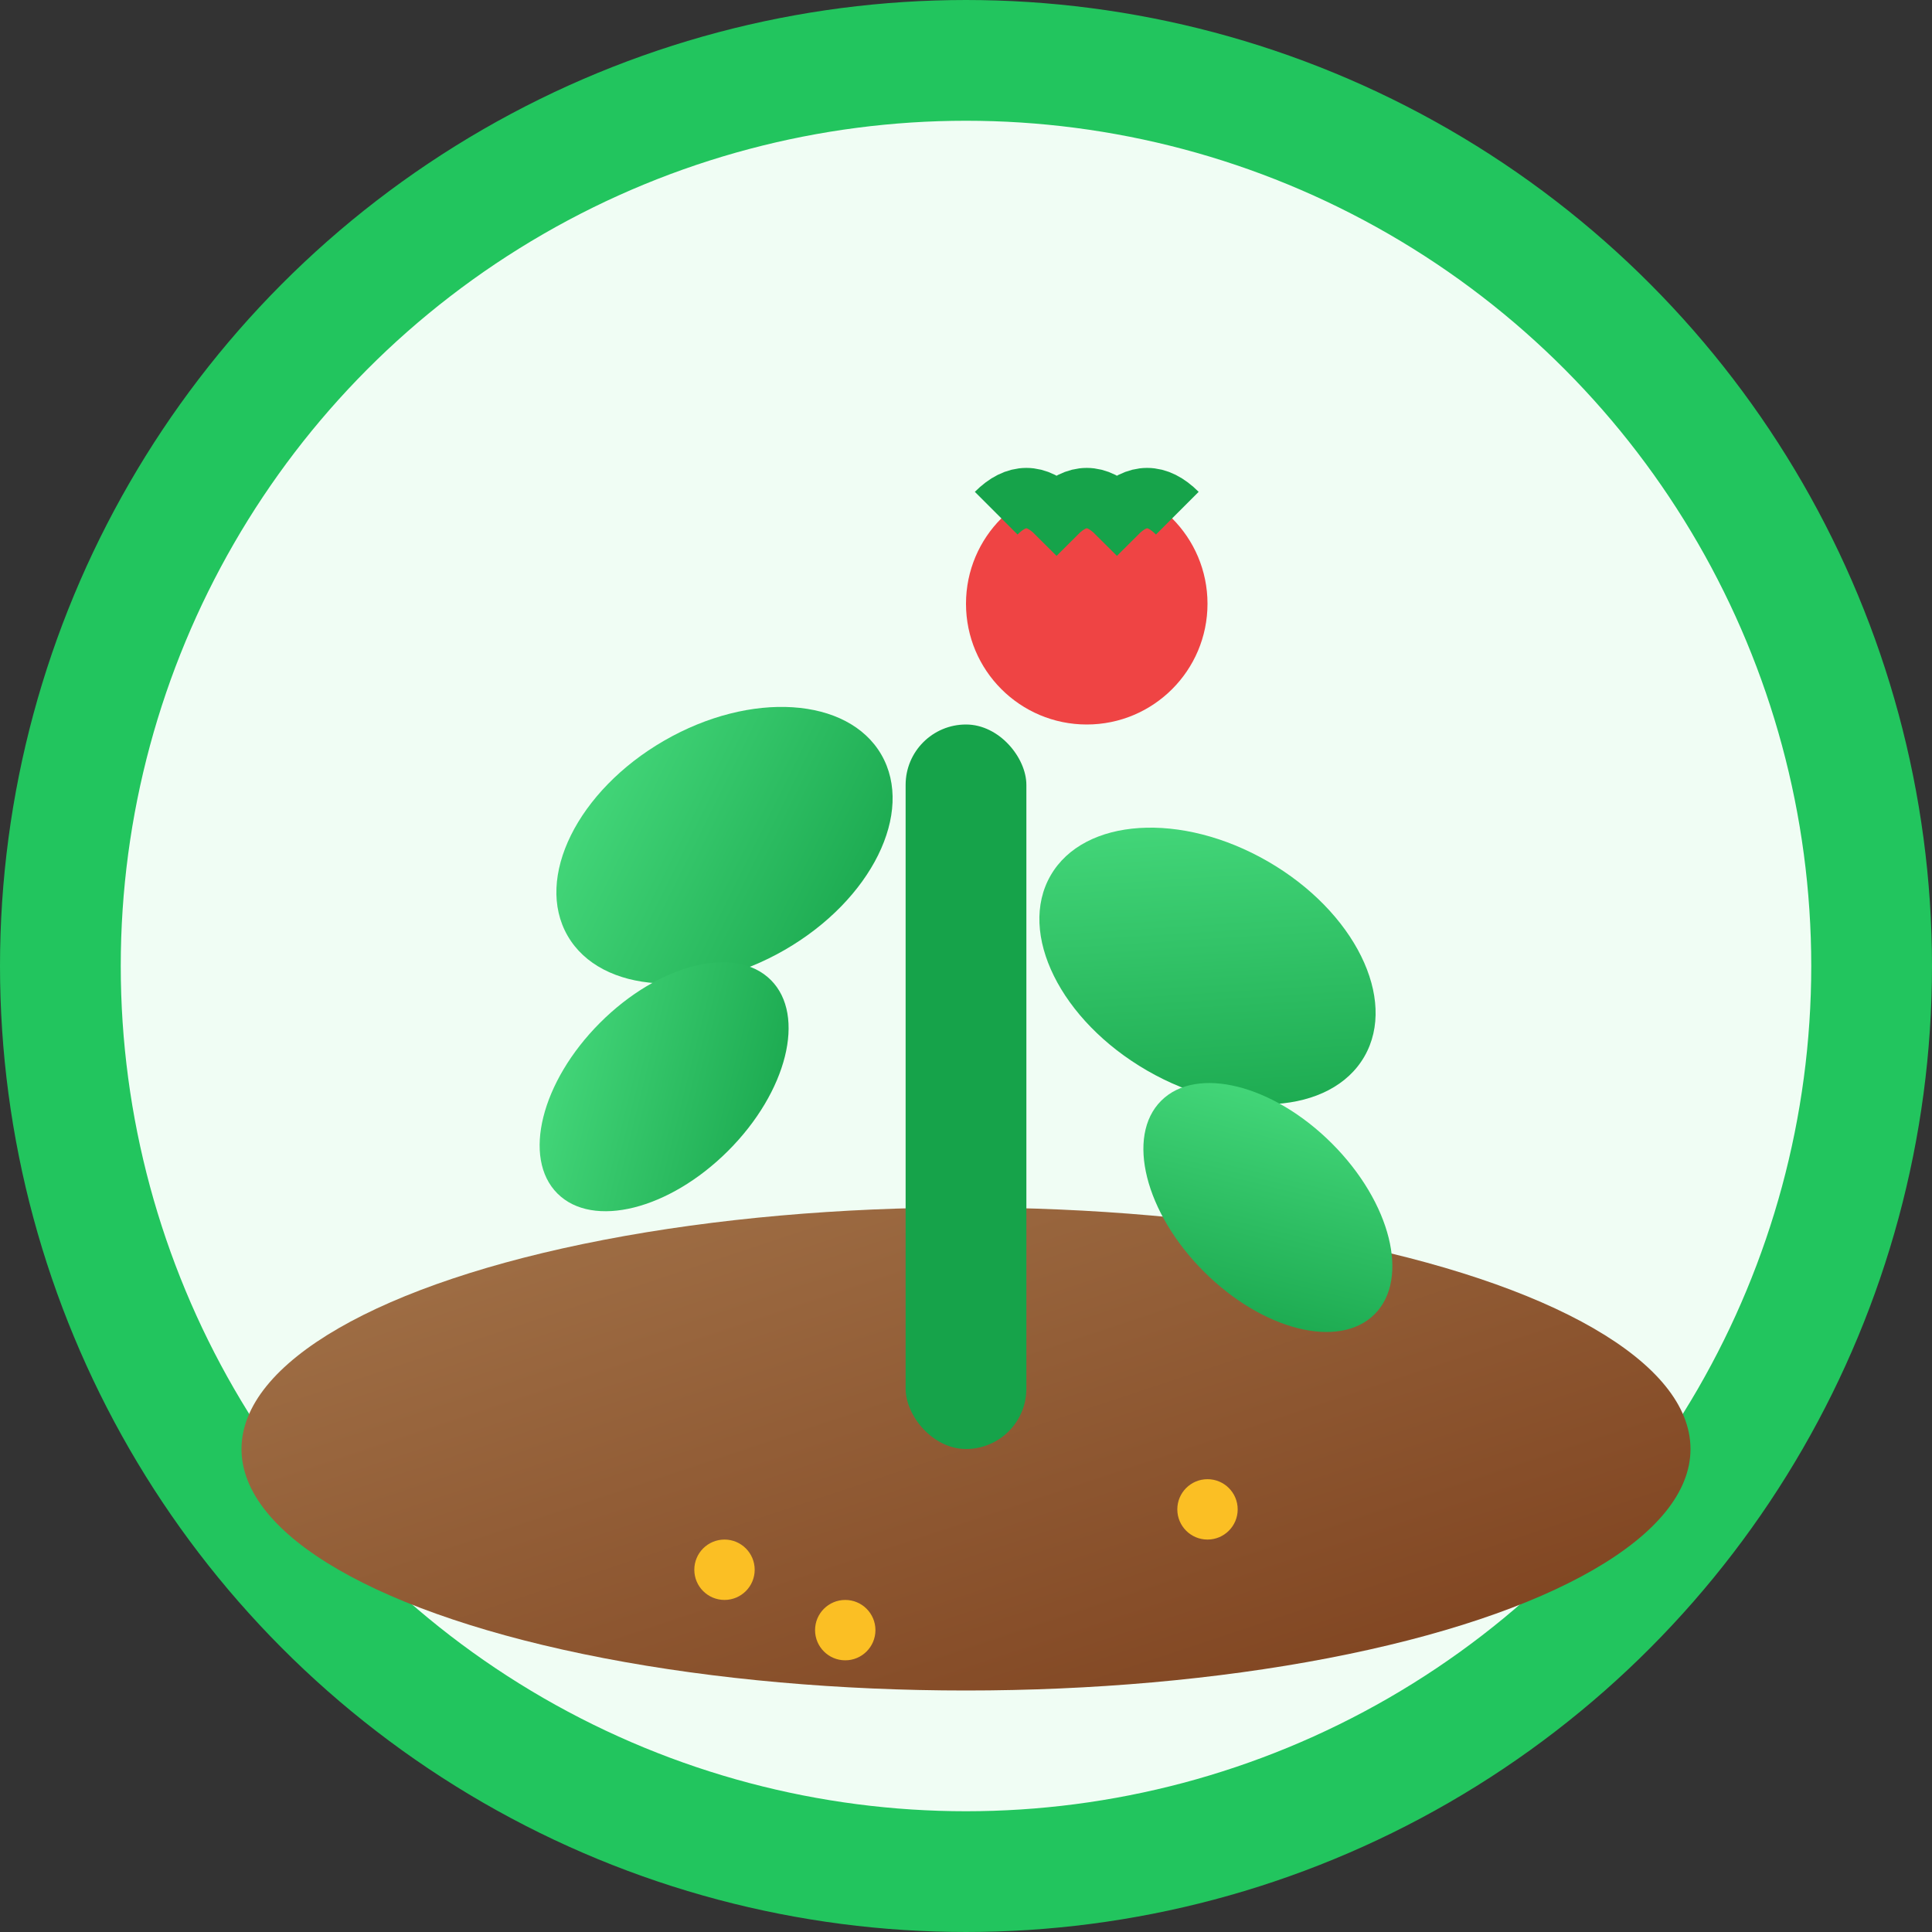
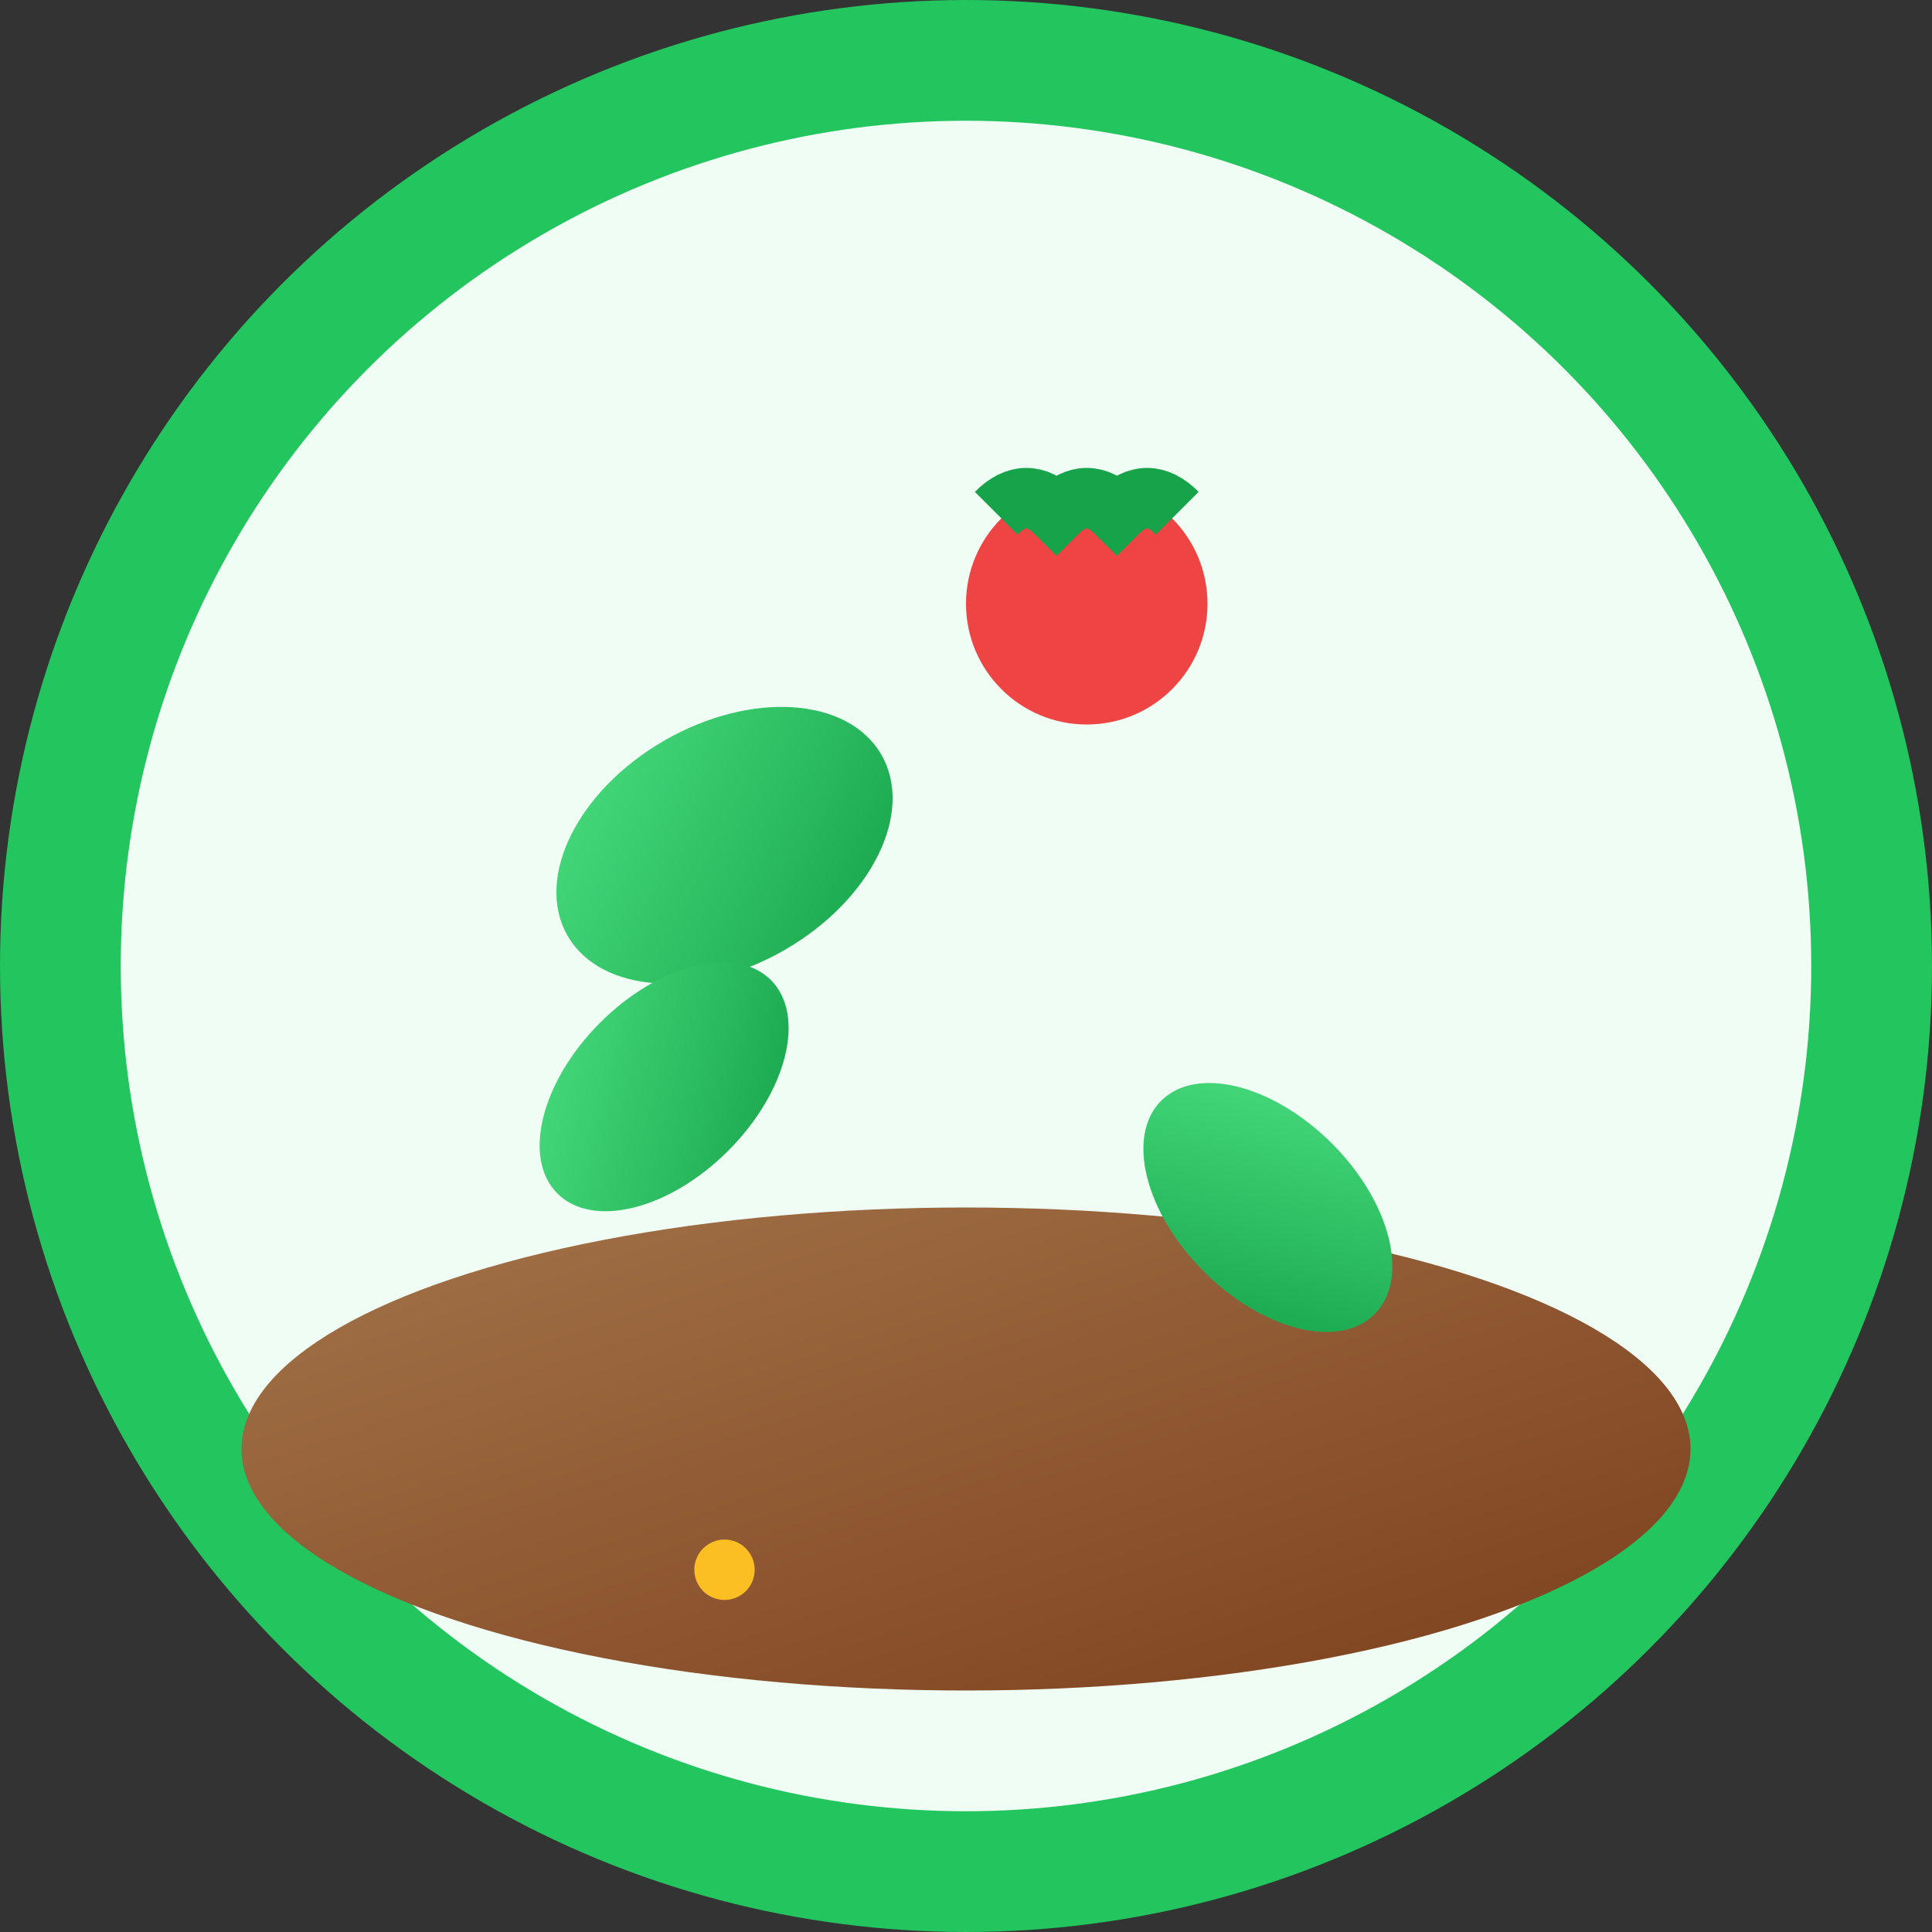
<svg xmlns="http://www.w3.org/2000/svg" viewBox="0 0 32 32" width="32" height="32">
  <rect x="0" y="0" width="32" height="32" fill="#333333" stroke="none" />
  <defs>
    <linearGradient id="leafGradient" x1="0%" y1="0%" x2="100%" y2="100%">
      <stop offset="0%" stop-color="#4ade80" />
      <stop offset="100%" stop-color="#16a34a" />
    </linearGradient>
    <linearGradient id="soilGradient" x1="0%" y1="0%" x2="100%" y2="100%">
      <stop offset="0%" stop-color="#a3744a" />
      <stop offset="100%" stop-color="#7c3f1c" />
    </linearGradient>
  </defs>
  <circle cx="16" cy="16" r="15" fill="#f0fdf4" stroke="#22c55e" stroke-width="2" />
  <ellipse cx="16" cy="24" rx="12" ry="4" fill="url(#soilGradient)" />
-   <rect x="15" y="12" width="2" height="12" fill="#16a34a" rx="1" />
  <ellipse cx="12" cy="14" rx="3" ry="2" fill="url(#leafGradient)" transform="rotate(-30 12 14)" />
-   <ellipse cx="20" cy="16" rx="3" ry="2" fill="url(#leafGradient)" transform="rotate(30 20 16)" />
  <ellipse cx="11" cy="18" rx="2.5" ry="1.5" fill="url(#leafGradient)" transform="rotate(-45 11 18)" />
  <ellipse cx="21" cy="20" rx="2.5" ry="1.5" fill="url(#leafGradient)" transform="rotate(45 21 20)" />
  <circle cx="18" cy="10" r="2" fill="#ef4444" />
  <path d="M16.5 8.5 Q17 8 17.5 8.5 Q18 8 18.5 8.5 Q19 8 19.5 8.5" stroke="#16a34a" stroke-width="1" fill="none" />
  <circle cx="12" cy="26" r="0.5" fill="#fbbf24" />
-   <circle cx="20" cy="25" r="0.5" fill="#fbbf24" />
-   <circle cx="14" cy="27" r="0.5" fill="#fbbf24" />
</svg>